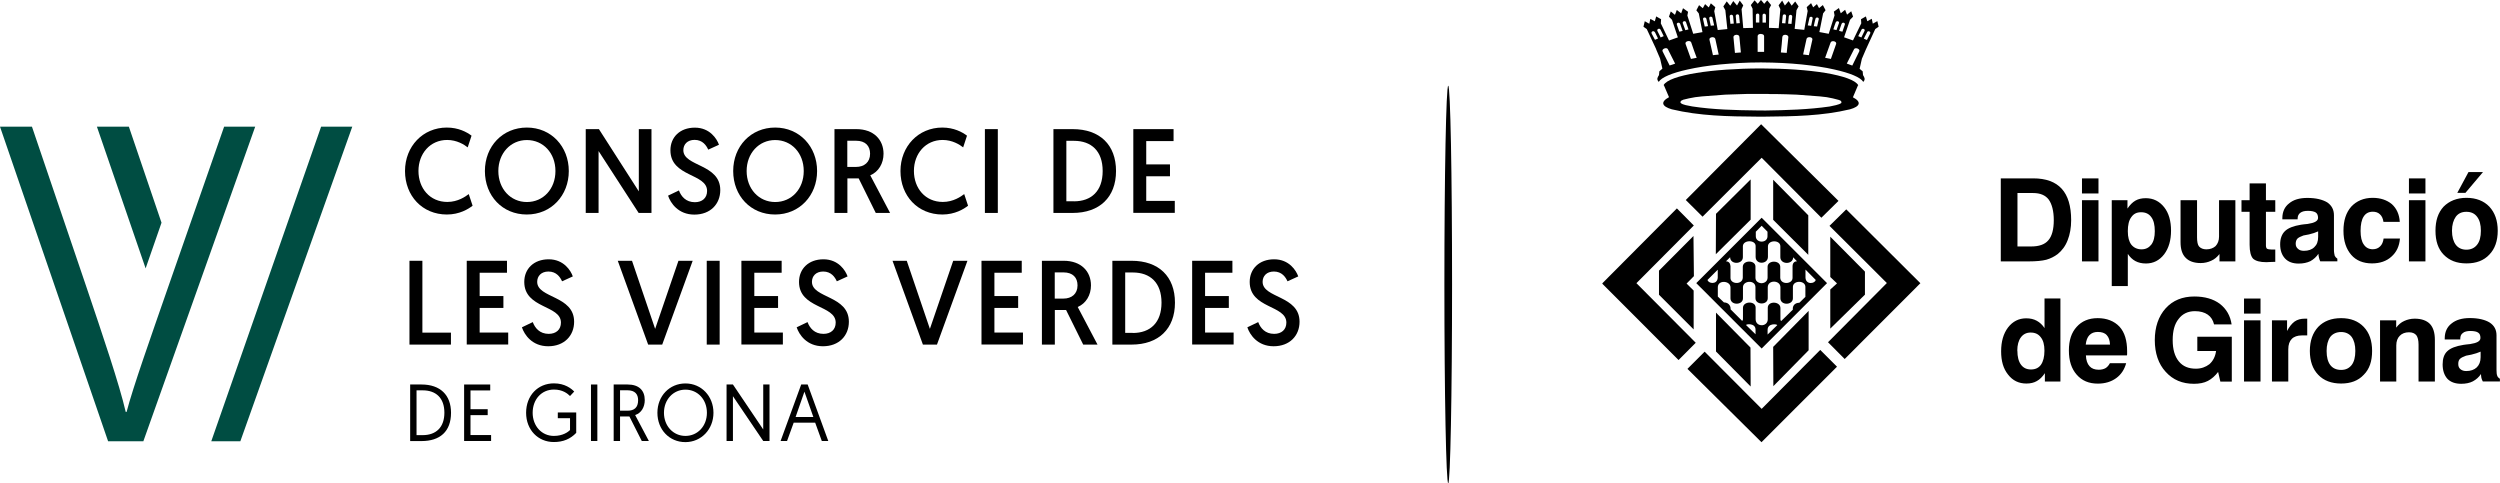
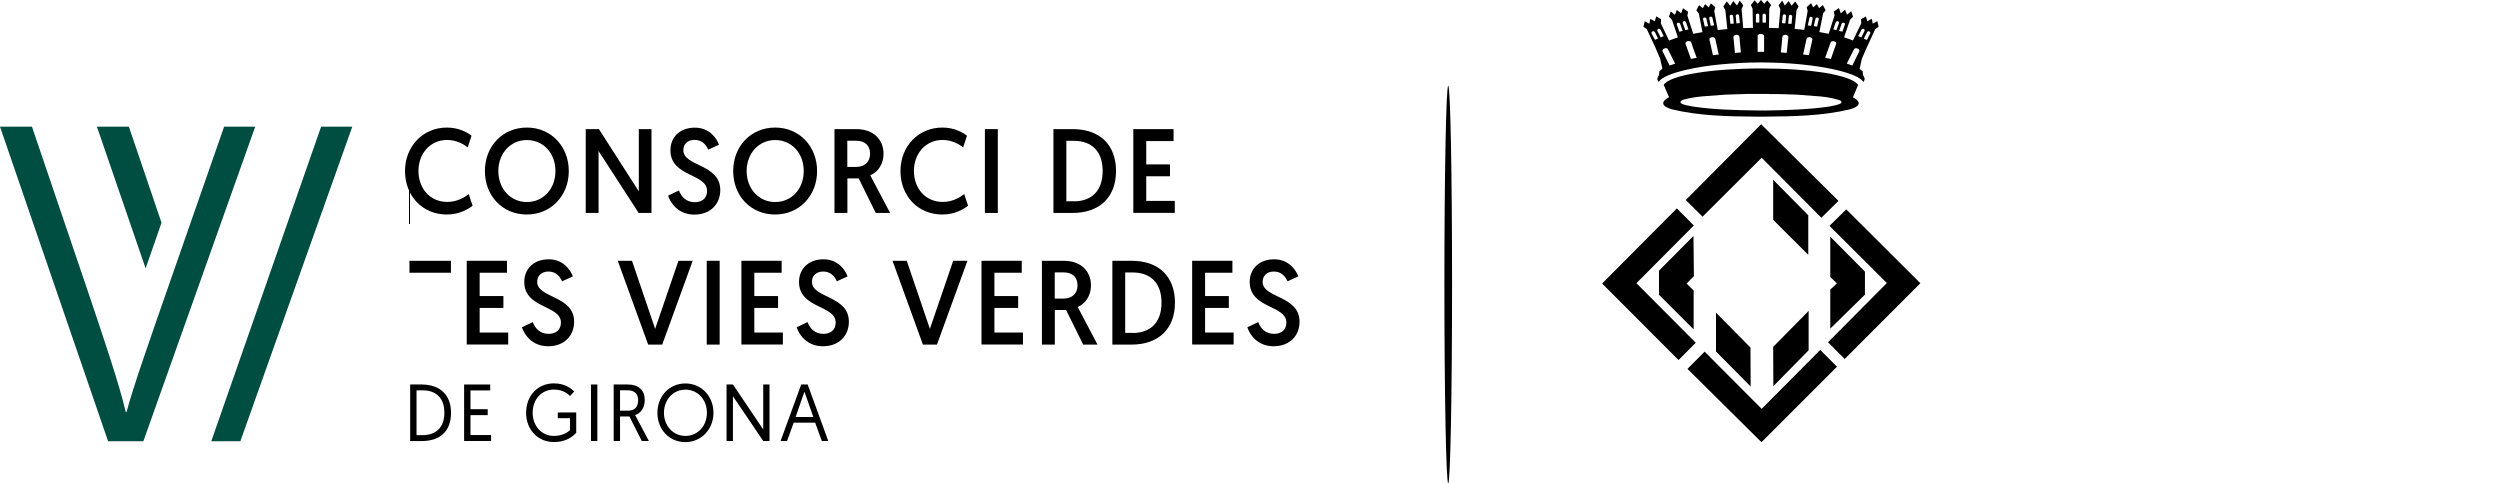
<svg xmlns="http://www.w3.org/2000/svg" id="Capa_2" data-name="Capa 2" viewBox="0 0 286.35 55.36">
  <defs>
    <style>
      .cls-1 {
        fill: #004d42;
      }
    </style>
  </defs>
  <g id="Capa_2-2" data-name="Capa 2">
    <g>
      <g id="Capa_1-2" data-name="Capa 1">
        <path d="M165.88,9.82c.25,0,.44,10.2.44,22.77s-.2,22.77-.44,22.77-.44-10.2-.44-22.77.2-22.77.44-22.77" />
        <g>
          <g>
            <path d="M46.98,44.04h1.3c2.15,0,3.38,1.21,3.38,3.24,0,2.15-1.27,3.24-3.38,3.24h-1.3v-6.47ZM48.42,49.84c1.51,0,2.48-.88,2.48-2.57s-.97-2.56-2.48-2.56h-.71v5.13h.71Z" />
            <path d="M53.16,44.04h2.99v.68h-2.26v2.15h1.97v.68h-1.97v2.28h2.36v.68h-3.09v-6.47Z" />
            <path d="M65.76,44.86l-.47.5c-.29-.29-.85-.74-1.84-.74-1.45,0-2.44,1.15-2.44,2.66s1.03,2.65,2.43,2.65c1.05,0,1.65-.47,1.85-.67v-1.36h-1.4v-.66h2.11v2.34c-.68.71-1.5,1.05-2.57,1.05-1.79,0-3.17-1.38-3.17-3.35s1.34-3.37,3.19-3.37c1.25,0,2,.6,2.32.94Z" />
            <path d="M67.69,44.04h.73v6.47h-.73v-6.47Z" />
            <path d="M70.29,44.04h1.6c1.29,0,1.96.67,1.96,1.79,0,.77-.37,1.47-1.1,1.71l1.57,2.97h-.81l-1.42-2.81h-1.07v2.81h-.73v-6.47ZM71.89,47.04c.74,0,1.2-.35,1.2-1.2,0-.68-.35-1.14-1.24-1.14h-.83v2.34h.87Z" />
            <path d="M78.51,43.92c1.84,0,3.21,1.47,3.21,3.36s-1.39,3.36-3.22,3.36-3.2-1.43-3.2-3.36,1.39-3.36,3.21-3.36ZM78.51,49.93c1.39,0,2.46-1.12,2.46-2.65s-1.06-2.65-2.46-2.65-2.46,1.14-2.46,2.65,1.06,2.65,2.46,2.65Z" />
            <path d="M83.22,44.04h.73l3.47,5.15v-5.15h.72v6.47h-.72l-3.47-5.13v5.13h-.73v-6.47Z" />
            <path d="M90.91,48.41l-.76,2.1h-.74l2.36-6.47h.74l2.36,6.47h-.74l-.76-2.1h-2.47ZM92.14,44.86l-1.01,2.9h2.03l-1.02-2.9Z" />
          </g>
          <path class="cls-1" d="M12.38,50.54L0,14.51h3.66l6.26,18.43c1.83,5.42,3.76,11.1,4.48,14.24h.1c.72-2.79,2.84-8.77,4.67-14.04l6.5-18.63h3.56l-12.81,36.03h-4.05Z" />
          <polygon class="cls-1" points="14.76 14.51 11.1 14.51 16.68 30.74 18.5 25.51 14.76 14.51" />
          <polygon class="cls-1" points="36.78 14.51 24.2 50.54 27.53 50.54 40.35 14.51 36.78 14.51" />
          <g>
            <path d="M54.12,23.57c-.47.37-1.49,1-2.93,1-2.83,0-4.8-2.15-4.8-4.98s2.05-4.98,4.79-4.98c1.32,0,2.28.51,2.83.93l-.44,1.34c-.4-.32-1.25-.85-2.35-.85-1.95,0-3.29,1.56-3.29,3.55s1.31,3.55,3.31,3.55c1.21,0,2.08-.62,2.45-.9l.44,1.33Z" />
            <path d="M60.35,14.61c2.79,0,4.8,2.18,4.8,4.98s-2.01,4.98-4.81,4.98-4.8-2.14-4.8-4.98,2.03-4.98,4.81-4.98ZM60.35,23.14c1.87,0,3.27-1.49,3.27-3.55s-1.4-3.55-3.27-3.55-3.27,1.52-3.27,3.55,1.39,3.55,3.27,3.55Z" />
            <path d="M67.11,14.79h1.49l4.57,7.13v-7.13h1.45v9.6h-1.47l-4.59-7.09v7.09h-1.47v-9.6Z" />
            <path d="M77.76,21.8c.25.69.8,1.36,1.83,1.36.84,0,1.4-.48,1.4-1.29,0-2.03-4.2-1.58-4.2-4.66,0-1.49,1.08-2.59,2.8-2.59s2.53,1.29,2.76,1.96l-1.23.56c-.21-.47-.64-1.12-1.56-1.12-.83,0-1.29.52-1.29,1.18,0,1.89,4.23,1.55,4.23,4.57,0,1.6-1.13,2.81-2.97,2.81s-2.73-1.32-3.01-2.17l1.25-.6Z" />
            <path d="M88.79,14.61c2.79,0,4.8,2.18,4.8,4.98s-2.01,4.98-4.81,4.98-4.8-2.14-4.8-4.98,2.03-4.98,4.81-4.98ZM88.79,23.14c1.87,0,3.27-1.49,3.27-3.55s-1.4-3.55-3.27-3.55-3.27,1.52-3.27,3.55,1.39,3.55,3.27,3.55Z" />
            <path d="M95.57,14.79h2.51c2,0,3.12,1.22,3.12,2.82,0,1.11-.57,2.07-1.52,2.47l2.27,4.31h-1.64l-1.96-3.96h-1.29v3.96h-1.48v-9.6ZM98.05,19.12c.93,0,1.61-.53,1.61-1.51,0-.89-.53-1.49-1.61-1.49h-1v3h1Z" />
            <path d="M110.87,23.57c-.47.37-1.49,1-2.93,1-2.83,0-4.8-2.15-4.8-4.98s2.05-4.98,4.79-4.98c1.32,0,2.28.51,2.83.93l-.44,1.34c-.4-.32-1.25-.85-2.35-.85-1.95,0-3.29,1.56-3.29,3.55s1.31,3.55,3.31,3.55c1.21,0,2.08-.62,2.45-.9l.44,1.33Z" />
            <path d="M112.81,14.79h1.48v9.6h-1.48v-9.6Z" />
            <path d="M120.66,14.79h2.2c3.12,0,4.97,1.8,4.97,4.8s-1.89,4.8-4.97,4.8h-2.2v-9.6ZM123.01,23.06c2,0,3.29-1.18,3.29-3.47s-1.29-3.46-3.29-3.46h-.87v6.92h.87Z" />
            <path d="M129.81,14.79h4.61v1.37h-3.13v2.67h2.72v1.36h-2.72v2.82h3.27v1.37h-4.75v-9.6Z" />
-             <path d="M46.9,29.87h1.48v8.23h3.27v1.37h-4.75v-9.6Z" />
+             <path d="M46.9,29.87h1.48h3.27v1.37h-4.75v-9.6Z" />
            <path d="M53.46,29.87h4.61v1.37h-3.13v2.67h2.72v1.36h-2.72v2.82h3.27v1.37h-4.75v-9.6Z" />
            <path d="M61.02,36.88c.25.69.8,1.36,1.83,1.36.84,0,1.4-.48,1.4-1.29,0-2.03-4.2-1.58-4.2-4.66,0-1.49,1.08-2.59,2.8-2.59s2.53,1.29,2.76,1.96l-1.23.56c-.21-.47-.64-1.12-1.56-1.12-.83,0-1.29.52-1.29,1.18,0,1.89,4.23,1.55,4.23,4.57,0,1.6-1.13,2.81-2.97,2.81s-2.73-1.32-3.01-2.17l1.25-.6Z" />
            <path d="M74.24,39.47l-3.48-9.6h1.63l2.65,7.8,2.67-7.8h1.63l-3.49,9.6h-1.6Z" />
            <path d="M80.95,29.87h1.48v9.6h-1.48v-9.6Z" />
            <path d="M84.92,29.87h4.61v1.37h-3.13v2.67h2.72v1.36h-2.72v2.82h3.27v1.37h-4.75v-9.6Z" />
            <path d="M92.49,36.88c.25.69.8,1.36,1.83,1.36.84,0,1.4-.48,1.4-1.29,0-2.03-4.2-1.58-4.2-4.66,0-1.49,1.08-2.59,2.8-2.59s2.53,1.29,2.76,1.96l-1.23.56c-.21-.47-.64-1.12-1.56-1.12-.83,0-1.29.52-1.29,1.18,0,1.89,4.23,1.55,4.23,4.57,0,1.6-1.13,2.81-2.97,2.81s-2.73-1.32-3.01-2.17l1.25-.6Z" />
            <path d="M105.71,39.47l-3.48-9.6h1.63l2.65,7.8,2.67-7.8h1.63l-3.49,9.6h-1.6Z" />
            <path d="M112.42,29.87h4.61v1.37h-3.13v2.67h2.72v1.36h-2.72v2.82h3.27v1.37h-4.75v-9.6Z" />
            <path d="M119.33,29.87h2.51c2,0,3.12,1.22,3.12,2.82,0,1.11-.57,2.07-1.52,2.47l2.27,4.31h-1.64l-1.96-3.96h-1.29v3.96h-1.48v-9.6ZM121.81,34.2c.93,0,1.61-.53,1.61-1.51,0-.89-.53-1.49-1.61-1.49h-1v3h1Z" />
            <path d="M127.41,29.87h2.2c3.12,0,4.97,1.8,4.97,4.8s-1.89,4.8-4.97,4.8h-2.2v-9.6ZM129.75,38.14c2,0,3.29-1.18,3.29-3.47s-1.29-3.46-3.29-3.46h-.87v6.92h.87Z" />
            <path d="M136.55,29.87h4.61v1.37h-3.13v2.67h2.72v1.36h-2.72v2.82h3.27v1.37h-4.75v-9.6Z" />
            <path d="M144.11,36.88c.25.69.8,1.36,1.83,1.36.84,0,1.4-.48,1.4-1.29,0-2.03-4.2-1.58-4.2-4.66,0-1.49,1.08-2.59,2.8-2.59s2.53,1.29,2.76,1.96l-1.23.56c-.21-.47-.64-1.12-1.56-1.12-.83,0-1.29.52-1.29,1.18,0,1.89,4.23,1.55,4.23,4.57,0,1.6-1.13,2.81-2.97,2.81s-2.73-1.32-3.01-2.17l1.25-.6Z" />
          </g>
        </g>
      </g>
      <g>
        <polygon points="203.1 20.59 203.1 25.18 207.12 29.19 207.12 24.66 203.1 20.59" />
        <polygon points="201.78 46.83 195.25 40.28 193.28 42.25 201.76 50.65 210.41 42 208.49 40.08 201.78 46.83" />
        <g>
          <path d="M210.88,11.81c-.09.09-.36.17-.58.23-.24.05-.48.11-.74.16-2.44.35-4.9.42-7.41.46h-.11s-.05-.01-.08-.01h-.72c-2.51-.03-4.99-.09-7.41-.46-.26-.05-.5-.09-.75-.15-.2-.05-.47-.13-.56-.24-.03-.01-.04-.04-.04-.07,0-.21.13-.21.32-.31.41-.11.88-.21,1.37-.29.25-.04.52-.07.79-.09.89-.07,1.76-.13,2.65-.2.82-.03,1.64-.05,2.47-.08h2.45c.05.01.09.01.15.01h.64c.82.01,1.65.04,2.47.07.88.07,1.77.13,2.65.2.27.03.54.07.79.09.48.08.95.19,1.37.31.19.08.32.08.32.31,0,.01-.03.04-.04.07M212.23,11.15l.58-1.37s.03-.01.04-.01c-.32-.59-1.74-1.07-3.73-1.41-2.05-.34-4.69-.52-7.34-.52h-.16c-2.65,0-5.31.19-7.34.52-2,.33-3.41.8-3.73,1.39.01.01.03.01.04.03l.58,1.35c-1.02.55-.82,1.06.32,1.39,3.16.76,6.49.82,9.76.84h.91c3.27-.03,6.58-.08,9.74-.84,1.15-.32,1.37-.84.33-1.38" />
          <path d="M187.43,32.44l6.58-6.61-1.94-1.96-8.51,8.55s-.03.04-.03.08l8.73,8.74,1.97-1.98-6.79-6.82Z" />
        </g>
        <polygon points="193.97 27.03 190.02 31 190.02 33.76 193.99 37.73 193.99 33.28 193.18 32.48 194.02 31.63 193.97 27.03" />
        <polygon points="209.64 37.64 213.61 33.75 213.61 31.11 209.64 27.11 209.64 31.73 210.41 32.46 209.64 33.16 209.64 37.64" />
        <polygon points="211.47 23.98 209.55 25.87 216.12 32.42 209.38 39.2 211.29 41.12 219.96 32.44 211.47 23.98" />
        <polygon points="196.55 40.26 200.52 44.27 200.5 39.81 196.55 35.81 196.55 40.26" />
        <polygon points="207.16 40.12 207.16 35.61 203.1 39.73 203.12 44.23 207.16 40.12" />
        <g>
-           <path d="M206.8,31.81v-.93l1.17,1.18c-.07.44-1.13.6-1.17-.26M206.79,34l-.68.67c-.32.01-.7.15-.76.6v.2s-1.33,1.3-1.33,1.3c-.07-.05-.08-.09-.09-.17v-1.31c.01-.79-1.45-.86-1.45-.03v1.31c0,.47-.38.7-.72.68-.35-.01-.67-.24-.67-.7v-1.31c0-.82-1.47-.75-1.45.04v1.31c-.03.07-.04.12-.09.17l-1.33-1.33v-.16c-.07-.46-.44-.63-.76-.63l-.7-.67v-1.06c-.01-.88,1.45-.78,1.45.01v1.25c0,.82,1.42.82,1.43,0v-1.29c.03-.76,1.42-.84,1.43.01v1.25c-.01.82,1.42.83,1.41.01v-1.26c.02-.86,1.42-.82,1.45-.01v1.29c0,.83,1.42.82,1.43,0v-1.26c-.05-.84,1.49-.84,1.43.01v1.06ZM202.46,38.33v-.55c.01-.79,1.08-.67,1.11-.54l-1.11,1.08ZM201.08,38.29l-1.09-1.06c.03-.13,1.1-.24,1.09.54v.52ZM195.58,32.06l1.17-1.17v.91c-.05.86-1.1.68-1.17.26M198.17,29.47c.01.86,1.45.84,1.46-.01v-1.27c.03-.72,1.43-.75,1.46-.03v1.27c0,.91,1.41.86,1.41-.01v-1.22c.03-.74,1.41-.74,1.42-.01v1.27c.01.87,1.46.87,1.47.01l.44.46c-.31,0-.5.2-.51.56v1.33c.01.75-1.37.83-1.41,0v-1.27c-.03-.78-1.43-.76-1.45-.01v1.27c-.01.43-.38.63-.72.63-.35-.03-.67-.23-.67-.63v-1.29c-.01-.74-1.42-.76-1.45.03v1.26c-.04.84-1.43.76-1.41.01v-1.34c-.03-.35-.2-.54-.52-.55l.47-.46ZM201.11,26.54l.67-.68.67.68v.52c0,.82-1.34.82-1.34,0v-.52ZM201.78,24.94l-7.49,7.49,7.49,7.49,7.49-7.49-7.49-7.49Z" />
          <path d="M189.55,3.67c.12.26.24.5.36.74-.11.05-.23.11-.35.15-.12-.24-.26-.48-.38-.72-.11-.23.24-.38.36-.16M190.2,3.4c.13.24.24.5.36.74-.12.05-.23.09-.35.15-.12-.24-.25-.5-.37-.74-.11-.21.25-.38.36-.15M191.05,5.66c.27.54.54,1.09.82,1.63-.21.07-.41.15-.63.21-.27-.54-.54-1.08-.81-1.62-.13-.28.48-.52.62-.23M192.07,2.83c-.08-.23.28-.34.38-.09.09.27.19.54.28.8-.12.03-.25.05-.38.09-.09-.27-.19-.54-.28-.8M193.12,2.56c.09.27.19.54.28.81-.12.03-.24.07-.36.09-.09-.27-.2-.54-.29-.79-.08-.24.29-.35.38-.11M193.72,4.88c.2.59.4,1.17.62,1.74-.23.04-.44.09-.66.13-.2-.58-.4-1.14-.62-1.73-.09-.31.55-.46.66-.15M195.45,2.16c.07.28.12.56.19.83-.13.03-.26.04-.38.05-.07-.28-.13-.55-.19-.83-.05-.24.32-.29.38-.05M196.15,2.08c.07.28.12.56.19.83-.13.01-.26.03-.39.04-.05-.27-.12-.55-.17-.82-.05-.26.32-.31.38-.05M196.47,4.45c.14.6.26,1.21.39,1.8-.21.01-.44.05-.66.07-.13-.58-.27-1.18-.4-1.77-.07-.32.6-.41.67-.09M198.51,1.86c.03.28.05.56.08.84-.13.01-.26.01-.39.03-.03-.28-.05-.56-.08-.83-.03-.26.36-.29.39-.04M199.23,4.21c.05.6.11,1.21.17,1.8-.23.01-.45.04-.68.05-.05-.59-.11-1.19-.17-1.8-.03-.32.64-.39.68-.05M199.2,1.81c.03.28.05.56.08.84-.13.01-.26.01-.39.03-.03-.28-.05-.56-.08-.84-.01-.24.36-.28.39-.03M201.12,1.74c0-.24.39-.26.39,0v.84h-.39v-.84ZM201.73,3.89s.03,0,.03.01h0c.16.01.3.09.3.24v1.8h-.74v-1.81c.01-.15.15-.23.29-.24h.12M201.88,1.76c0-.27.38-.25.39,0v.83h-.39v-.83ZM204.16,4.21c.03-.34.71-.27.68.05-.07.6-.12,1.21-.19,1.8-.21-.01-.44-.04-.67-.05.07-.59.12-1.19.17-1.8M204.19,1.82c.03-.25.4-.23.39.03-.03.28-.05.55-.08.83-.13,0-.27-.01-.39-.03.03-.28.05-.55.08-.83M204.89,1.88c.03-.26.4-.23.39.03-.03.28-.05.55-.08.83-.13,0-.26-.01-.39-.03.03-.28.05-.56.08-.83M206.92,4.46c.07-.32.74-.24.67.08-.13.6-.27,1.19-.4,1.78-.21-.03-.44-.05-.66-.08.12-.59.25-1.18.39-1.78M207.24,2.08c.05-.24.43-.2.38.05-.05.28-.12.55-.17.83-.13-.01-.26-.04-.39-.05.07-.27.12-.55.19-.83M207.94,2.17c.04-.25.43-.2.38.04-.07.28-.12.56-.19.83-.12-.01-.25-.03-.38-.04.05-.28.12-.56.19-.83M209.67,4.89c.11-.32.75-.16.64.15-.2.58-.4,1.14-.6,1.71-.21-.04-.43-.08-.66-.13.2-.58.4-1.15.62-1.73M210.26,2.57c.09-.24.46-.15.37.09-.09.27-.19.52-.28.79-.12-.03-.24-.07-.36-.09.09-.27.17-.54.27-.79M210.94,2.73c.08-.24.46-.13.36.11-.08.26-.17.52-.27.79-.12-.03-.25-.07-.38-.09.09-.27.19-.54.28-.8M212.34,5.67c.13-.31.76-.07.62.21-.27.55-.54,1.08-.8,1.63-.21-.08-.42-.15-.63-.23.27-.55.54-1.08.82-1.62M213.21,3.4c.11-.21.47-.07.35.15-.12.26-.24.5-.36.74-.12-.04-.24-.09-.36-.15.12-.24.24-.48.38-.74M213.85,3.69c.12-.23.47-.07.36.15-.12.24-.25.48-.37.74-.12-.05-.24-.11-.36-.15.13-.26.26-.5.38-.74M189.69,5.64l.46,1.08.26,1.14-.35.31-.04.43c-.11.19-.34.44-.03.78.31-.52,1.5-1.02,3.31-1.42,1.06-.24,2.33-.44,3.74-.58,1.41-.13,2.96-.23,4.58-.23h.16c1.62.01,3.16.09,4.58.23,1.41.15,2.67.33,3.74.58,1.8.4,3.02.9,3.32,1.42.31-.32.08-.58-.03-.78l-.04-.43-.35-.29.26-1.15.46-1.07,1.07-2.33.39-.27-.15-.64-.52.29-.12-.56-.51.28-.16-.55-.56.32.03.47-.95,1.96-1.02-.36.68-2,.35-.36-.21-.62-.48.39-.22-.56-.5.4-.21-.6-.58.41.08.43-.67,2.11-1.07-.2.43-2.14.28-.36-.31-.59-.44.35-.24-.46-.43.37-.24-.48-.5.46.11.44-.39,2.16-1.1-.11.21-2.14.24-.44-.39-.56-.4.48-.35-.52-.43.5-.31-.56-.41.54.2.44-.19,2.18-1.11-.04.03-2.19.21-.42-.44-.54-.35.4-.32-.39-.04-.04h-.01s-.01,0-.01,0l-.04.04-.32.39-.36-.4-.43.54.2.42.04,2.19-1.11.03-.19-2.17.19-.44-.4-.54-.31.56-.43-.51-.35.54-.4-.5-.39.58.23.43.23,2.16-1.1.11-.4-2.16.12-.46-.51-.44-.24.47-.42-.38-.26.47-.43-.35-.31.59.28.36.42,2.14-1.06.19-.67-2.09.08-.43-.58-.41-.21.59-.5-.39-.21.56-.48-.39-.21.6.35.36.67,2.01-1.01.36-.94-1.96.03-.48-.56-.32-.16.56-.51-.28-.12.56-.52-.29-.15.63.38.27,1.09,2.33Z" />
        </g>
        <polygon points="201.72 14.23 193.09 22.91 195.01 24.82 201.78 18.07 208.62 24.94 210.58 23.01 201.72 14.23" />
-         <polygon points="196.55 24.49 196.53 29.12 200.52 25.16 200.52 20.55 196.55 24.49" />
-         <path d="M231.08,28.23h1.57c.91,0,1.56-.23,1.96-.7.42-.47.63-1.26.63-2.31s-.21-1.84-.58-2.36c-.37-.49-.96-.75-1.78-.75h-1.8v6.12ZM229.17,29.94v-9.51h3.71c1.47,0,2.55.4,3.27,1.19.72.79,1.08,1.99,1.08,3.6,0,.86-.14,1.64-.4,2.29-.26.68-.65,1.19-1.14,1.59-.4.3-.82.51-1.31.65-.47.12-1.14.19-2.03.19h-3.18ZM238.47,20.43h1.89v1.73h-1.89v-1.73ZM238.47,22.93h1.89v7.01h-1.89v-7.01ZM246.81,26.48c0-.7-.12-1.24-.4-1.61-.26-.37-.65-.56-1.17-.56s-.86.19-1.12.56c-.28.37-.4.91-.4,1.61s.14,1.19.4,1.54c.28.35.68.54,1.17.54s.84-.19,1.12-.54c.28-.37.4-.89.4-1.54M241.88,32.77v-9.84h1.8v.96c.28-.42.58-.72.91-.91.33-.19.72-.28,1.19-.28.86,0,1.56.35,2.1,1.03.54.68.79,1.59.79,2.69s-.26,2.01-.79,2.71c-.54.7-1.24,1.05-2.08,1.05-.47,0-.87-.09-1.22-.28-.35-.19-.63-.47-.86-.82v3.69h-1.85ZM256.04,22.93v7.01h-1.82v-.84c-.28.35-.58.61-.96.77-.35.16-.75.26-1.19.26-.77,0-1.35-.21-1.73-.61-.4-.4-.58-1-.58-1.8v-4.79h1.89v4.25c0,.49.07.87.23,1.05.19.21.47.33.84.33.44,0,.79-.14,1.05-.37.26-.28.4-.63.4-1.1v-4.16h1.87ZM260.62,29.99c-.16,0-.37.02-.61.02-.23.02-.4.02-.44.02-.72,0-1.21-.14-1.5-.4-.26-.28-.4-.82-.4-1.59v-3.78h-.93v-1.33h.93v-1.92h1.87v1.92h1.07v1.33h-1.07v3.88c0,.16.05.28.12.35.09.05.26.09.51.09h.44v1.4ZM265.55,29.07c-.23.35-.54.63-.91.84-.4.19-.84.28-1.35.28-.68,0-1.19-.19-1.56-.58-.37-.4-.56-.93-.56-1.63,0-.65.19-1.17.56-1.52.37-.35.98-.58,1.82-.72.19-.02.44-.07.77-.09.79-.12,1.19-.33,1.19-.7,0-.28-.09-.49-.26-.61-.19-.12-.49-.19-.89-.19s-.68.07-.89.23c-.19.14-.3.37-.3.65v.09h-1.75v-.14c0-.7.26-1.29.77-1.68.49-.42,1.19-.63,2.1-.63.98,0,1.73.19,2.27.51.51.35.77.84.77,1.47v3.97c0,.3.05.51.09.68.07.14.16.23.3.33v.3h-1.96c-.05-.12-.12-.26-.14-.4-.05-.14-.05-.3-.07-.47M265.52,26.5c-.3.14-.65.26-1.05.35-.4.07-.61.12-.63.12-.33.12-.56.23-.7.37-.12.14-.19.33-.19.58s.09.44.26.58c.16.16.4.23.68.23.51,0,.91-.14,1.19-.42.3-.28.44-.65.44-1.17v-.65ZM273.02,27.32h1.87c-.07.89-.4,1.57-.98,2.08-.56.51-1.31.77-2.22.77-1.01,0-1.82-.33-2.38-.98-.58-.68-.89-1.57-.89-2.76s.3-2.08.89-2.76c.61-.65,1.43-1.01,2.45-1.01.91,0,1.64.26,2.2.72.54.49.86,1.17.91,2.03h-1.87c-.05-.37-.19-.68-.4-.86-.21-.21-.49-.3-.82-.3-.47,0-.82.19-1.05.56-.23.35-.35.91-.35,1.64,0,.68.12,1.22.37,1.56.23.35.58.54,1.03.54.35,0,.63-.12.84-.33.21-.19.35-.51.4-.91M275.92,20.43h1.89v1.73h-1.89v-1.73ZM275.92,22.93h1.89v7.01h-1.89v-7.01ZM280.85,26.43c0,.7.16,1.24.44,1.61.28.37.7.56,1.21.56s.93-.19,1.22-.56c.3-.37.44-.91.44-1.61s-.14-1.22-.44-1.61c-.28-.37-.68-.56-1.22-.56s-.93.19-1.21.56c-.28.4-.44.93-.44,1.61M278.96,26.43c0-1.17.3-2.08.93-2.76.65-.65,1.52-1.01,2.62-1.01s1.99.35,2.62,1.01c.63.68.96,1.59.96,2.76s-.33,2.08-.96,2.73c-.63.68-1.5,1.01-2.62,1.01s-1.96-.33-2.62-1.01c-.63-.65-.93-1.56-.93-2.73M284.4,19.71l-2.01,2.38h-.93l1.28-2.38h1.66ZM236,34.19v9.51h-1.78v-.96c-.28.42-.58.72-.93.91-.33.19-.72.28-1.19.28-.86,0-1.56-.33-2.1-1.03-.54-.68-.79-1.54-.79-2.66s.26-2.03.79-2.73c.54-.7,1.24-1.05,2.08-1.05.47,0,.86.09,1.21.28.35.19.65.47.89.84v-3.39h1.82ZM231.07,40.17c0,.7.14,1.24.42,1.61.26.35.63.54,1.14.54s.89-.19,1.14-.54c.26-.37.4-.91.4-1.61s-.14-1.19-.42-1.54c-.28-.37-.65-.54-1.17-.54-.47,0-.84.19-1.1.54-.28.37-.42.89-.42,1.54M241.66,41.6h1.87c-.19.7-.56,1.29-1.14,1.71-.58.42-1.28.63-2.1.63-1.03,0-1.82-.33-2.43-1.03-.59-.68-.89-1.57-.89-2.76s.3-2.06.89-2.71c.58-.65,1.38-1,2.41-1s1.89.33,2.5.98c.59.65.87,1.59.87,2.8v.3c0,.07,0,.12-.02.19h-4.7c.02.54.16.96.42,1.24.23.26.58.4,1.05.4.3,0,.59-.07.79-.19.19-.12.35-.3.49-.56M238.9,39.47h2.78c-.02-.47-.14-.84-.37-1.08-.23-.26-.58-.37-1.03-.37-.4,0-.72.12-.96.37-.23.23-.37.61-.42,1.08M254.08,42.58c-.35.47-.75.82-1.19,1.05-.44.23-.98.33-1.59.33-1.33,0-2.41-.44-3.25-1.38-.82-.89-1.24-2.13-1.24-3.62s.42-2.73,1.24-3.64c.82-.91,1.92-1.36,3.29-1.36,1.19,0,2.17.28,2.92.84.75.58,1.21,1.38,1.35,2.36h-2.01c-.12-.49-.35-.86-.72-1.12-.37-.26-.87-.4-1.47-.4-.79,0-1.43.3-1.87.89-.47.58-.68,1.38-.68,2.43s.23,1.85.7,2.43c.47.58,1.12.84,1.96.84.61,0,1.12-.19,1.54-.51.42-.37.68-.87.77-1.52h-2.15v-1.63h3.95v5.14h-1.31l-.26-1.12ZM257.03,34.19h1.89v1.73h-1.89v-1.73ZM257.03,36.69h1.89v7.01h-1.89v-7.01ZM260.23,43.7v-7.01h1.73v1.22c.26-.49.54-.84.86-1.08.33-.23.72-.33,1.17-.33h.28v1.92h-.63c-.49,0-.89.14-1.14.4-.26.26-.4.65-.4,1.19v3.69h-1.87ZM266.49,40.2c0,.7.14,1.24.42,1.61.28.37.7.56,1.24.56s.91-.19,1.21-.56c.28-.37.42-.91.42-1.61s-.14-1.21-.42-1.61c-.28-.37-.7-.56-1.21-.56s-.96.19-1.24.56c-.28.4-.42.93-.42,1.61M264.57,40.2c0-1.17.33-2.08.96-2.76.63-.65,1.5-1,2.62-1s1.96.35,2.59,1c.65.68.96,1.59.96,2.76s-.3,2.08-.96,2.73c-.63.68-1.5,1-2.59,1s-1.99-.33-2.62-1c-.63-.65-.96-1.57-.96-2.73M272.61,43.7v-7.01h1.85v.84c.26-.35.56-.61.93-.77.35-.16.75-.26,1.19-.26.77,0,1.36.21,1.75.61.37.4.56,1,.56,1.82v4.77h-1.87v-4.23c0-.49-.09-.86-.26-1.08-.19-.21-.44-.33-.84-.33-.44,0-.8.14-1.05.4-.26.26-.4.63-.4,1.1v4.14h-1.87ZM284.17,42.84c-.23.35-.54.63-.93.84-.37.19-.82.28-1.33.28-.68,0-1.22-.19-1.59-.58-.35-.4-.54-.93-.54-1.64,0-.65.16-1.17.54-1.52.37-.35.98-.58,1.85-.72.19-.02.44-.07.75-.09.79-.12,1.19-.33,1.19-.7,0-.28-.07-.49-.26-.61-.16-.12-.47-.19-.89-.19-.37,0-.68.07-.86.23-.21.14-.3.37-.3.65v.09h-1.78v-.14c0-.7.26-1.29.77-1.68.51-.42,1.21-.63,2.1-.63.98,0,1.75.19,2.27.51.54.35.79.84.79,1.47v3.97c0,.3.02.51.09.68.05.14.16.23.3.33v.3h-1.96c-.07-.12-.12-.26-.16-.4-.02-.14-.05-.3-.05-.47M284.15,40.27c-.33.14-.68.26-1.08.35-.4.07-.61.12-.61.12-.33.12-.56.23-.7.37-.14.14-.19.33-.19.58s.07.44.23.58c.19.16.4.23.68.23.51,0,.91-.14,1.21-.42.28-.28.44-.65.44-1.17v-.65Z" />
      </g>
    </g>
  </g>
</svg>